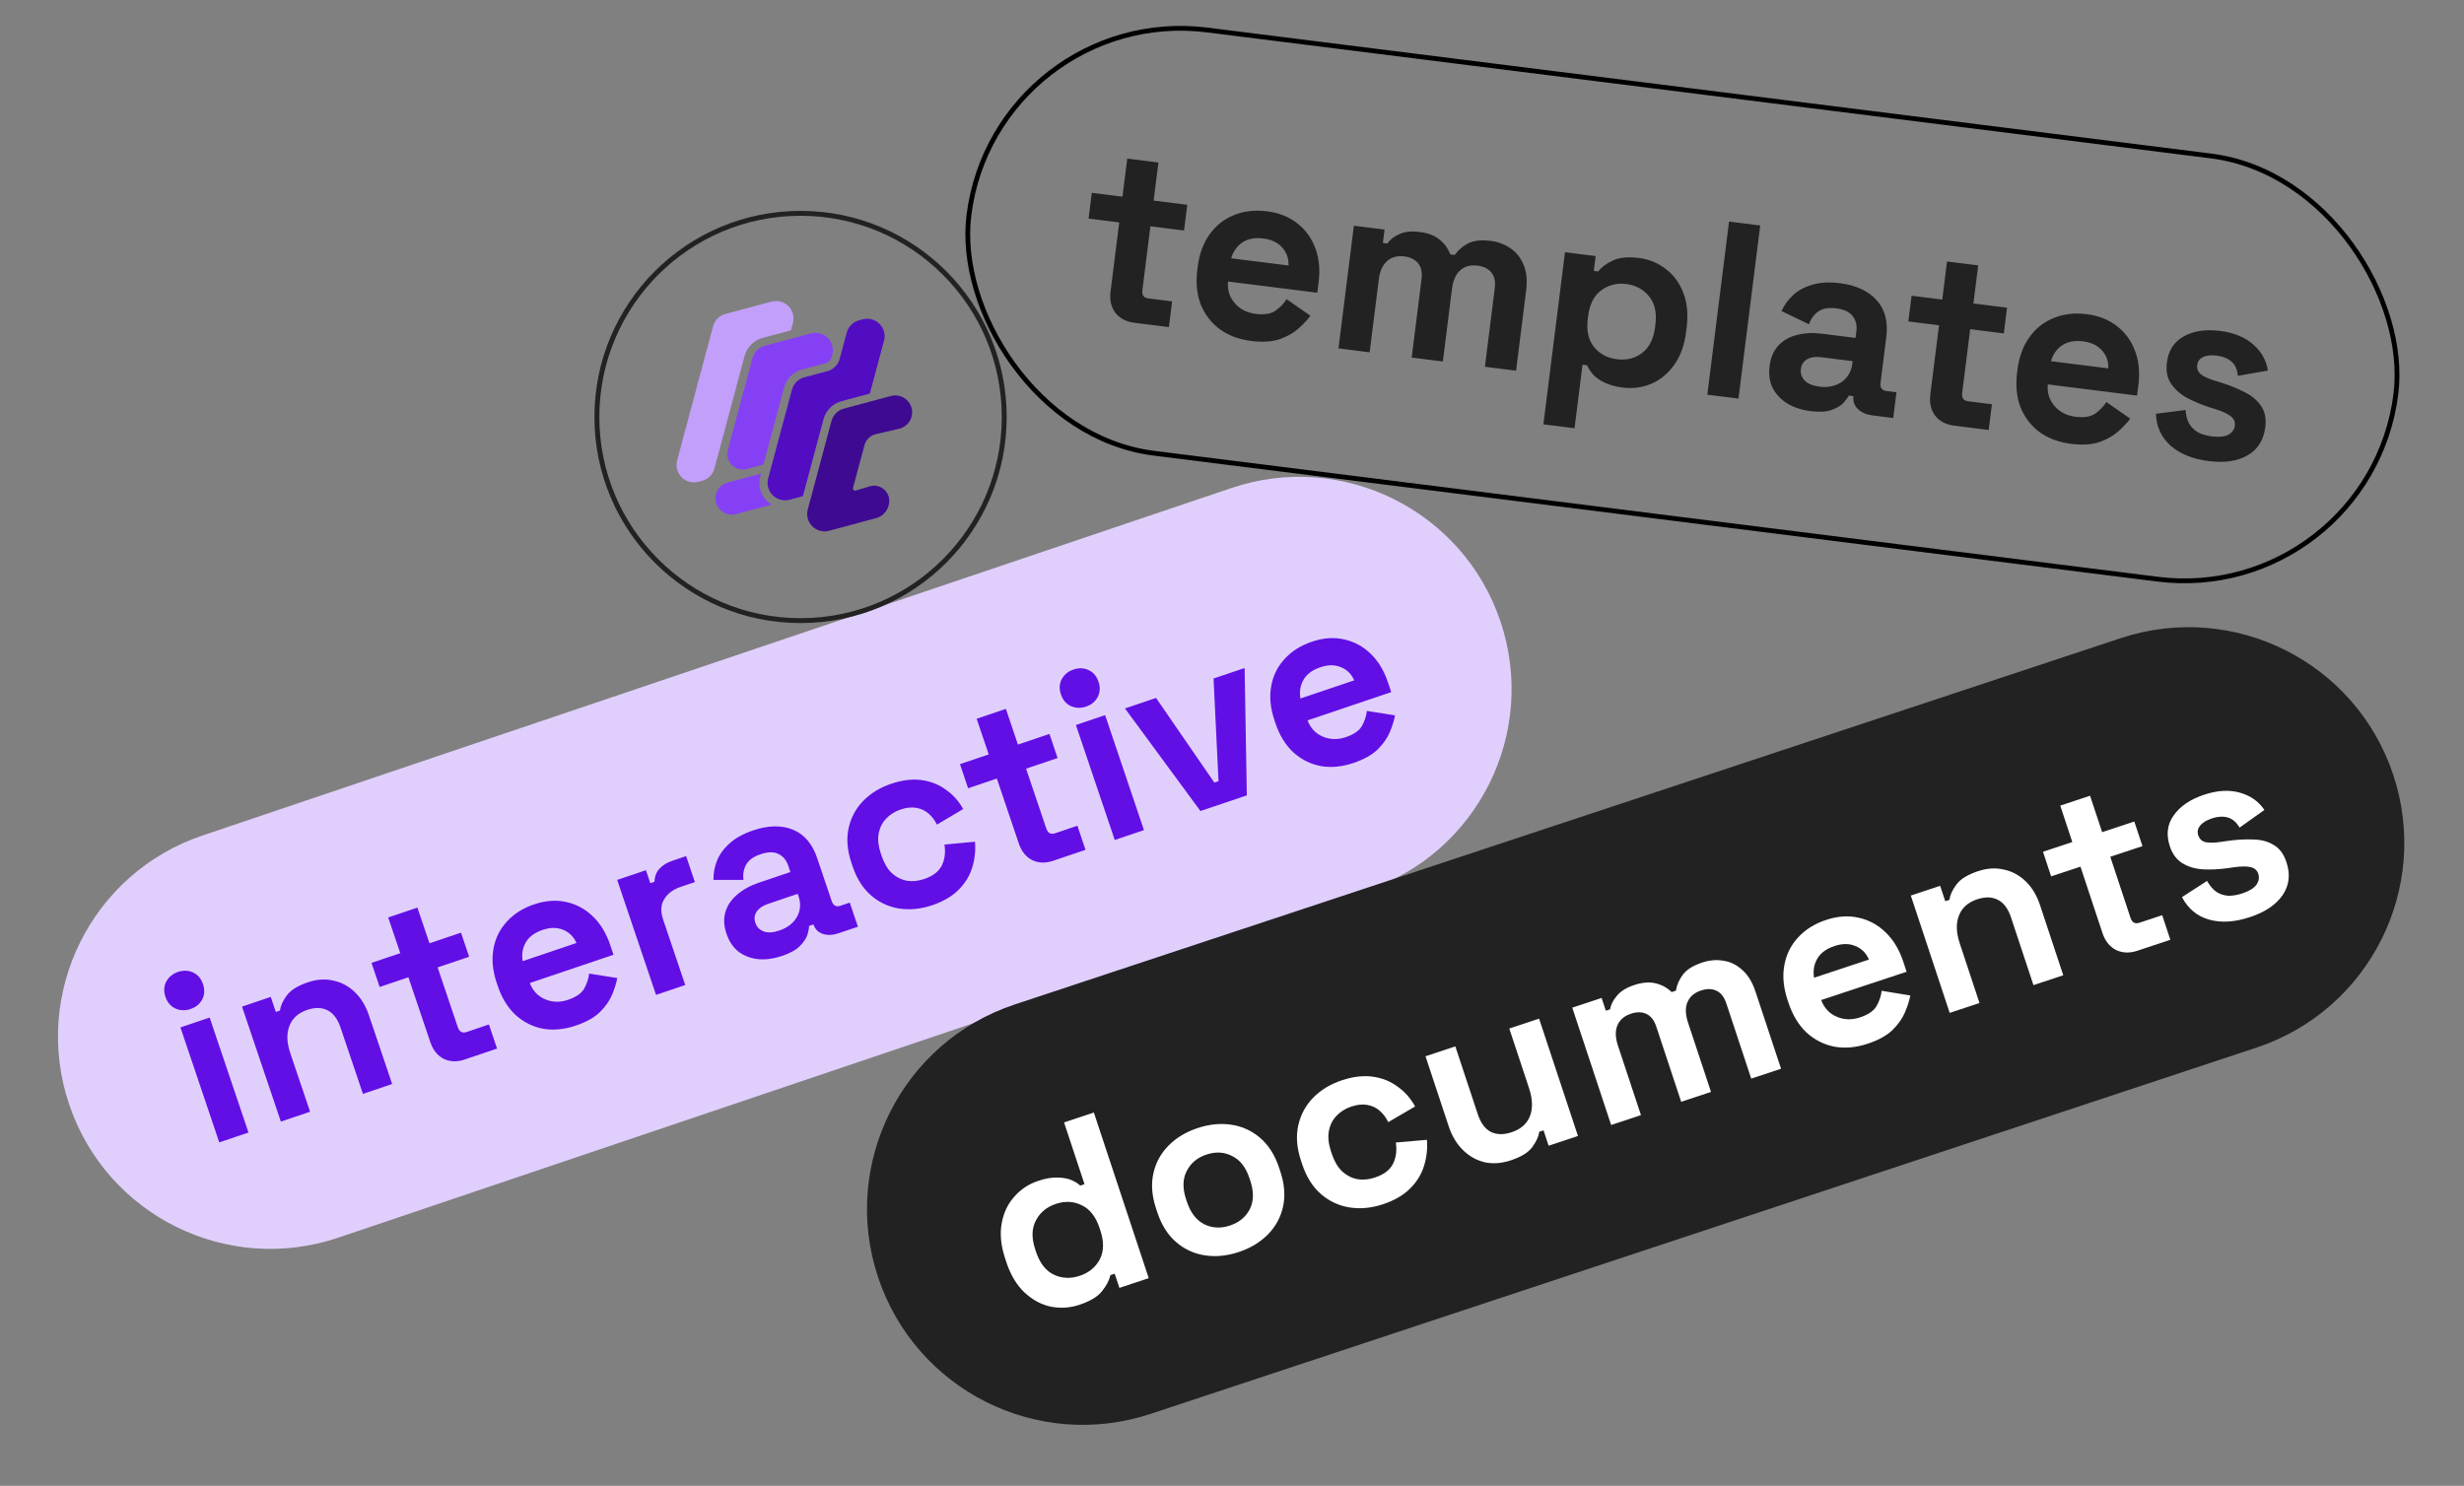
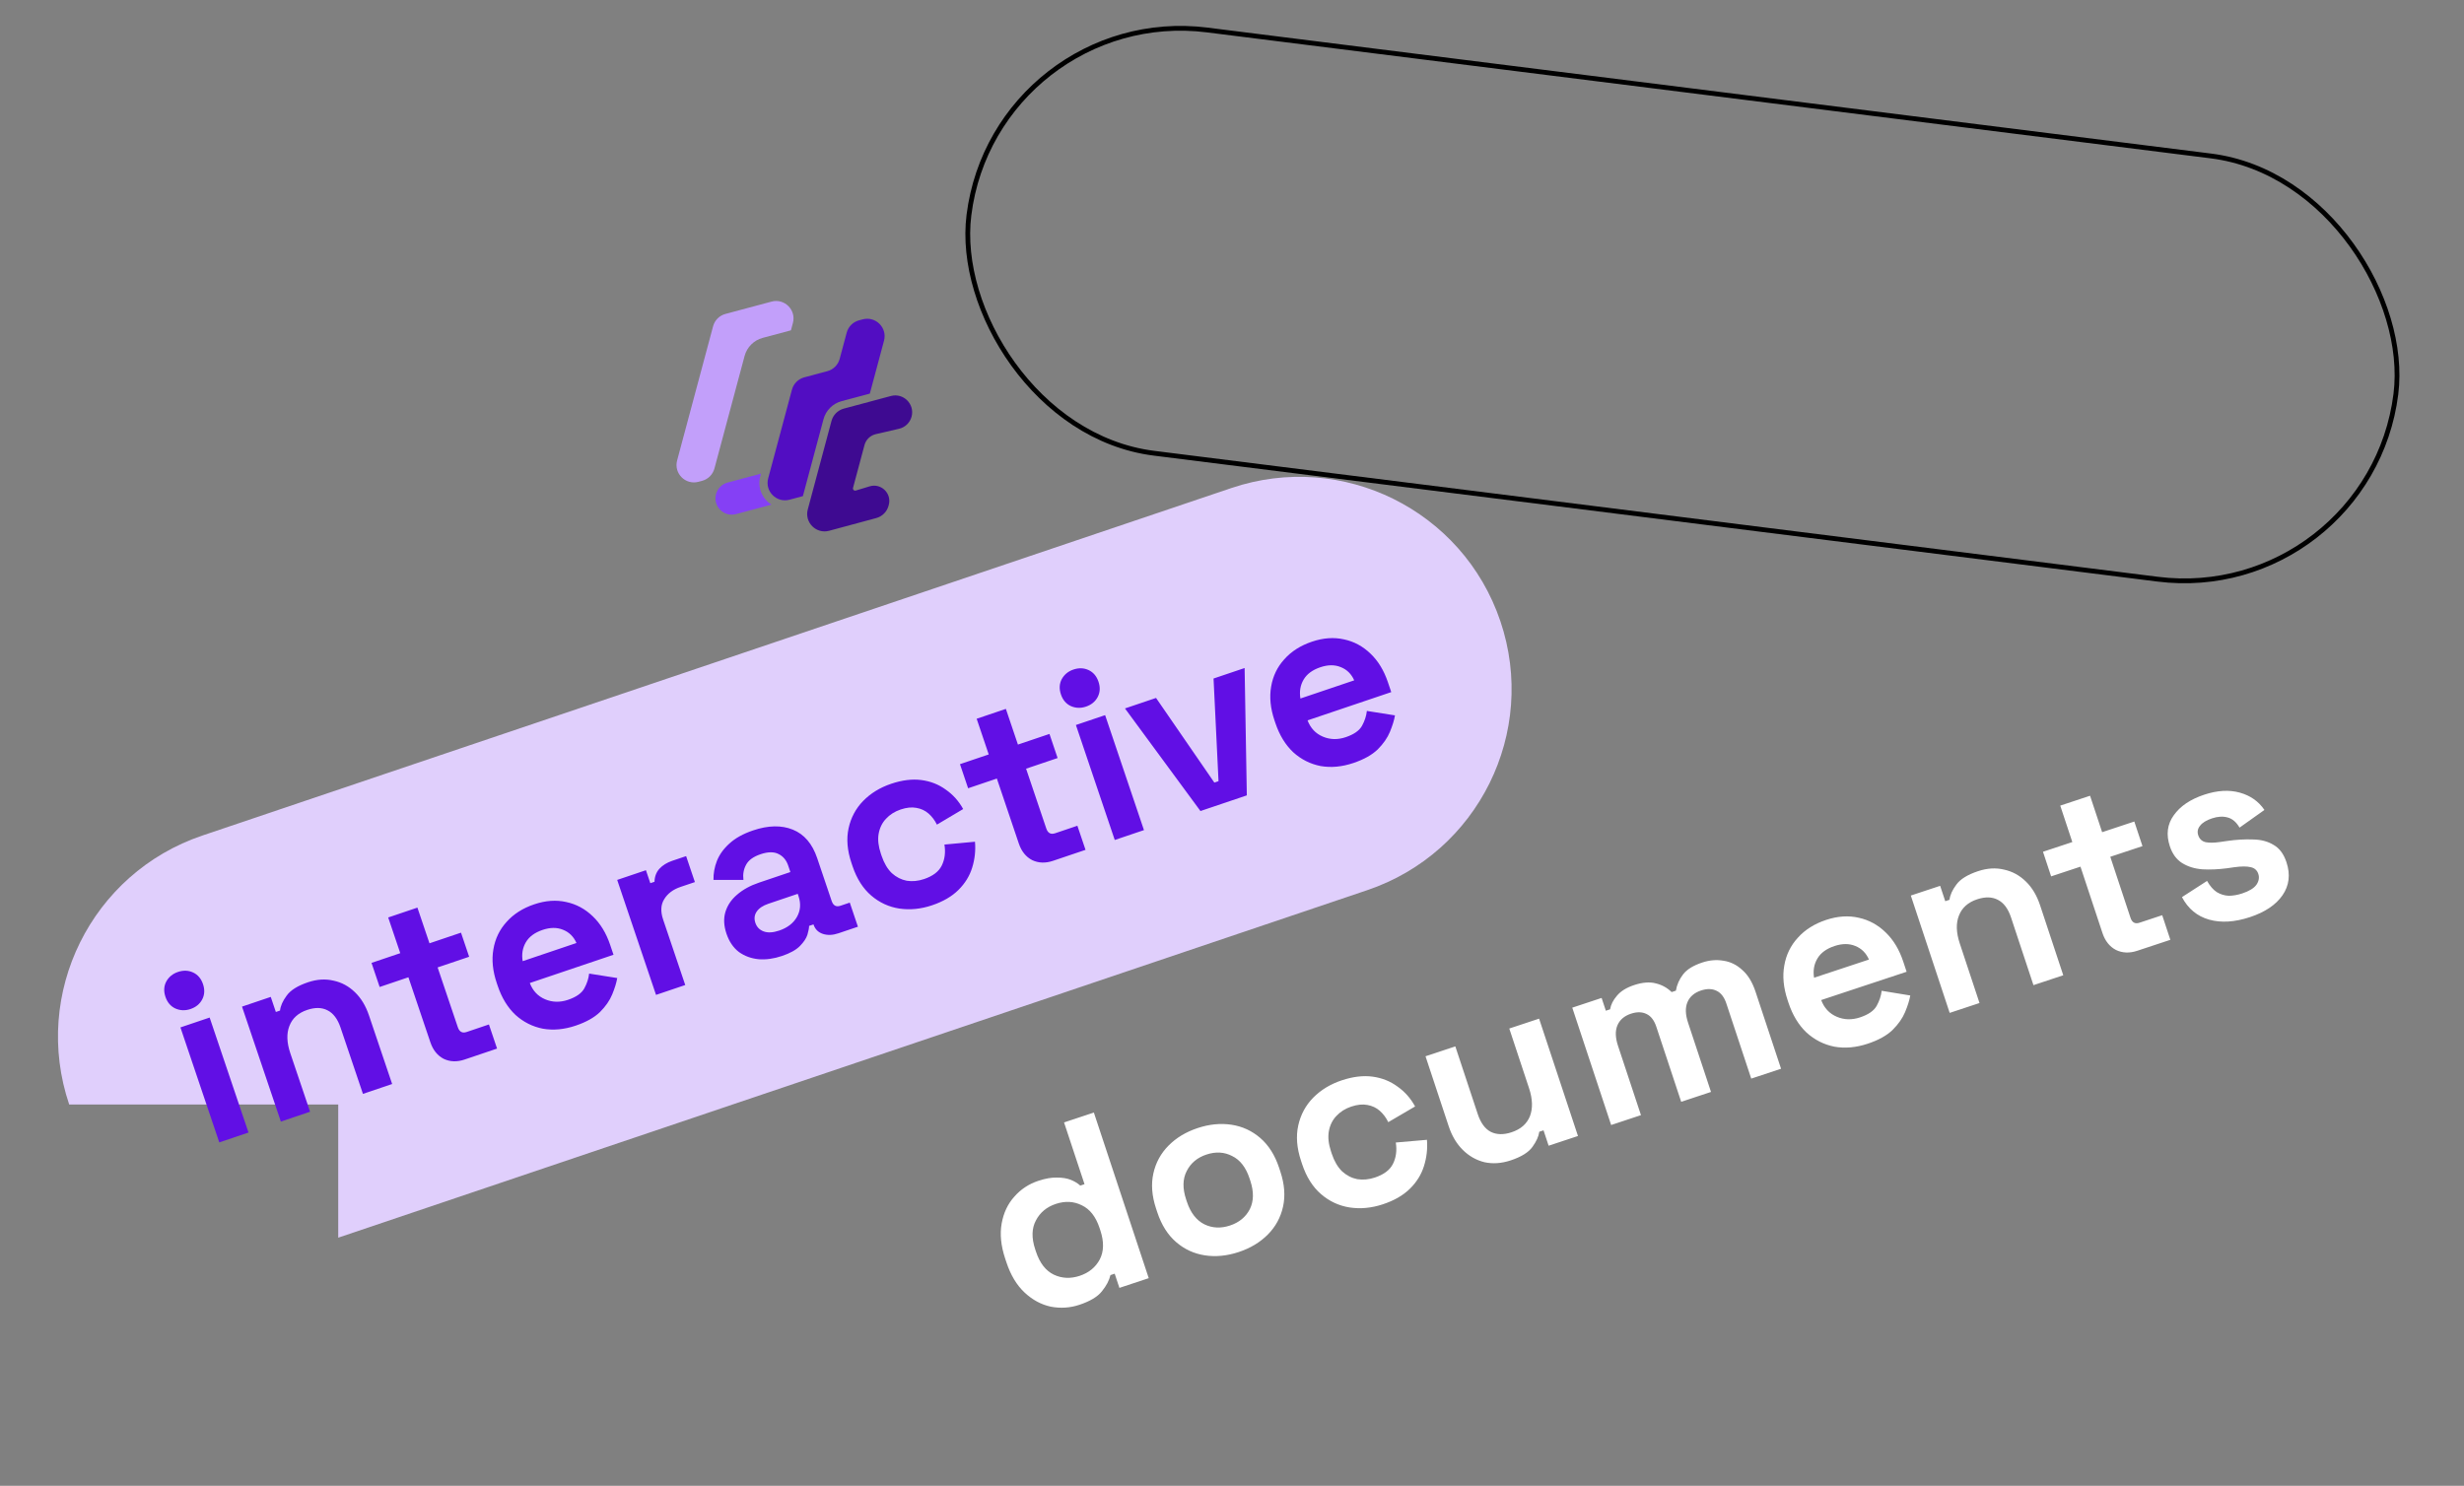
<svg xmlns="http://www.w3.org/2000/svg" width="514" height="310" viewBox="0 0 514 310" fill="none">
  <rect x="0" y="0" width="514" height="310" fill="#808080" stroke="none" />
-   <path d="M14.434 230.452C6.608 207.283 19.046 182.156 42.216 174.33L256.863 101.828C280.033 94.001 305.159 106.44 312.986 129.609V129.609C320.812 152.779 308.373 177.906 285.204 185.732L70.556 258.234C47.387 266.06 22.26 253.622 14.434 230.452V230.452Z" fill="#E0CFFC" />
+   <path d="M14.434 230.452C6.608 207.283 19.046 182.156 42.216 174.33L256.863 101.828C280.033 94.001 305.159 106.44 312.986 129.609V129.609C320.812 152.779 308.373 177.906 285.204 185.732L70.556 258.234V230.452Z" fill="#E0CFFC" />
  <path d="M45.742 238.352L37.639 214.363L43.733 212.305L51.836 236.294L45.742 238.352ZM39.738 210.529C38.642 210.899 37.587 210.86 36.574 210.412C35.592 209.953 34.906 209.143 34.514 207.983C34.122 206.822 34.177 205.762 34.679 204.802C35.213 203.831 36.028 203.161 37.124 202.79C38.253 202.409 39.308 202.448 40.289 202.907C41.27 203.366 41.957 204.175 42.349 205.336C42.741 206.497 42.686 207.557 42.184 208.517C41.682 209.477 40.867 210.148 39.738 210.529ZM58.589 234.013L50.486 210.024L56.483 207.998L57.545 211.142L58.415 210.848C58.519 209.879 58.978 208.844 59.791 207.743C60.594 206.609 62.075 205.678 64.236 204.948C66.106 204.317 67.881 204.202 69.562 204.604C71.264 204.963 72.757 205.77 74.043 207.024C75.318 208.246 76.293 209.856 76.968 211.855L81.804 226.171L75.71 228.23L71.038 214.397C70.428 212.592 69.519 211.39 68.311 210.792C67.136 210.183 65.726 210.157 64.081 210.712C62.211 211.344 60.972 212.463 60.365 214.069C59.748 215.642 59.814 217.542 60.566 219.766L64.683 231.954L58.589 234.013ZM96.92 221.066C95.34 221.599 93.887 221.551 92.561 220.921C91.255 220.249 90.325 219.09 89.77 217.446L85.196 203.903L79.198 205.929L77.499 200.899L83.497 198.873L80.981 191.425L87.075 189.367L89.591 196.815L96.168 194.593L97.867 199.623L91.29 201.845L95.504 214.323C95.831 215.291 96.446 215.622 97.349 215.317L101.992 213.748L103.691 218.778L96.92 221.066ZM120.097 213.991C117.711 214.797 115.43 215.011 113.254 214.632C111.1 214.21 109.197 213.255 107.544 211.765C105.913 210.233 104.673 208.209 103.823 205.694L103.627 205.114C102.778 202.599 102.542 200.253 102.921 198.078C103.289 195.87 104.207 193.962 105.675 192.352C107.132 190.71 109.054 189.487 111.44 188.681C113.793 187.886 116.02 187.726 118.121 188.202C120.211 188.646 122.055 189.639 123.654 191.183C125.242 192.694 126.45 194.675 127.278 197.125L127.98 199.205L110.52 205.102C111.14 206.725 112.205 207.856 113.714 208.496C115.223 209.135 116.816 209.172 118.493 208.606C120.202 208.029 121.334 207.233 121.89 206.219C122.445 205.205 122.78 204.176 122.894 203.132L128.758 204.061C128.59 205.052 128.239 206.194 127.706 207.487C127.195 208.738 126.35 209.957 125.17 211.146C123.98 212.302 122.289 213.251 120.097 213.991ZM109.033 200.54L120.254 196.75C119.656 195.407 118.716 194.485 117.434 193.984C116.183 193.473 114.768 193.484 113.188 194.017C111.544 194.573 110.38 195.433 109.695 196.598C109.011 197.763 108.79 199.077 109.033 200.54ZM136.851 207.578L128.748 183.589L134.746 181.563L135.66 184.271L136.531 183.977C136.559 182.89 136.9 181.985 137.553 181.261C138.239 180.527 139.13 179.974 140.227 179.604L143.128 178.624L144.958 184.041L141.959 185.053C140.412 185.576 139.28 186.426 138.563 187.601C137.836 188.745 137.761 190.171 138.338 191.88L142.945 205.519L136.851 207.578ZM163.137 199.453C161.428 200.031 159.799 200.258 158.249 200.135C156.687 199.98 155.313 199.474 154.126 198.618C152.96 197.718 152.099 196.446 151.544 194.802C150.988 193.157 150.913 191.656 151.316 190.299C151.741 188.898 152.554 187.689 153.755 186.673C154.978 185.613 156.492 184.779 158.298 184.169L164.876 181.947L164.418 180.593C164.037 179.464 163.372 178.665 162.423 178.195C161.463 177.693 160.209 177.704 158.662 178.226C157.146 178.738 156.137 179.474 155.635 180.434C155.123 181.362 154.938 182.412 155.083 183.584L148.836 183.593C148.809 182.237 149.045 180.918 149.546 179.635C150.068 178.309 150.935 177.1 152.147 176.009C153.38 174.874 155.028 173.958 157.092 173.261C160.252 172.193 163.018 172.139 165.389 173.098C167.761 174.057 169.453 176.036 170.466 179.035L173.488 187.982C173.815 188.95 174.429 189.281 175.332 188.976L177.267 188.323L178.966 193.353L174.903 194.725C173.71 195.128 172.629 195.17 171.659 194.851C170.689 194.532 170.041 193.889 169.714 192.921L169.698 192.873L168.779 193.183C168.78 193.614 168.664 194.228 168.431 195.025C168.186 195.79 167.662 196.578 166.858 197.388C166.054 198.199 164.814 198.887 163.137 199.453ZM162.535 194.161C164.244 193.583 165.472 192.648 166.221 191.353C166.99 190.016 167.108 188.557 166.575 186.977L166.411 186.493L160.269 188.568C159.14 188.949 158.335 189.49 157.854 190.192C157.372 190.893 157.279 191.679 157.573 192.55C157.867 193.421 158.445 194.016 159.307 194.335C160.169 194.654 161.245 194.596 162.535 194.161ZM194.447 188.878C192.125 189.662 189.85 189.892 187.621 189.567C185.424 189.231 183.467 188.33 181.75 186.862C180.033 185.395 178.733 183.355 177.851 180.743L177.623 180.066C176.74 177.454 176.537 175.044 177.013 172.836C177.488 170.628 178.498 168.724 180.041 167.126C181.617 165.516 183.565 164.319 185.887 163.534C188.176 162.761 190.279 162.5 192.196 162.751C194.112 163.001 195.81 163.667 197.289 164.748C198.789 165.786 200 167.137 200.921 168.802L195.445 172.052C194.99 171.129 194.405 170.356 193.693 169.735C192.98 169.113 192.128 168.719 191.137 168.55C190.179 168.371 189.087 168.489 187.861 168.902C186.636 169.316 185.616 169.966 184.802 170.852C184.009 171.694 183.502 172.746 183.281 174.006C183.081 175.223 183.237 176.589 183.749 178.104L183.913 178.588C184.425 180.103 185.134 181.301 186.042 182.18C186.971 183.015 188.011 183.544 189.164 183.765C190.338 183.944 191.537 183.826 192.762 183.412C194.6 182.791 195.829 181.855 196.448 180.604C197.089 179.31 197.276 177.846 197.012 176.211L203.386 175.621C203.544 177.471 203.347 179.28 202.794 181.047C202.263 182.771 201.311 184.314 199.939 185.676C198.567 187.037 196.736 188.105 194.447 188.878ZM219.674 179.602C218.095 180.136 216.641 180.088 215.315 179.458C214.01 178.785 213.08 177.627 212.525 175.982L207.95 162.44L201.953 164.466L200.254 159.436L206.251 157.41L203.736 149.962L209.83 147.904L212.345 155.352L218.923 153.13L220.622 158.16L214.044 160.382L218.259 172.86C218.586 173.827 219.201 174.158 220.104 173.853L224.747 172.285L226.446 177.315L219.674 179.602ZM232.542 175.256L224.439 151.267L230.533 149.208L238.636 173.197L232.542 175.256ZM226.539 147.432C225.443 147.803 224.388 147.764 223.374 147.316C222.393 146.857 221.706 146.047 221.314 144.886C220.922 143.726 220.977 142.665 221.479 141.706C222.013 140.735 222.829 140.064 223.925 139.694C225.054 139.313 226.108 139.352 227.09 139.81C228.071 140.269 228.757 141.079 229.15 142.24C229.542 143.401 229.487 144.461 228.985 145.421C228.483 146.381 227.667 147.051 226.539 147.432ZM250.419 169.217L234.675 147.81L241.156 145.62L253.317 163.281L254.188 162.987L253.15 141.569L259.631 139.38L260.092 165.95L250.419 169.217ZM282.337 159.191C279.951 159.997 277.67 160.21 275.495 159.832C273.34 159.41 271.437 158.454 269.785 156.965C268.153 155.432 266.913 153.409 266.063 150.894L265.867 150.313C265.018 147.798 264.783 145.453 265.161 143.277C265.529 141.07 266.447 139.161 267.915 137.552C269.372 135.91 271.294 134.686 273.68 133.88C276.034 133.085 278.261 132.926 280.361 133.402C282.451 133.845 284.295 134.839 285.894 136.382C287.482 137.893 288.69 139.874 289.518 142.325L290.22 144.404L272.761 150.302C273.381 151.924 274.445 153.056 275.954 153.695C277.464 154.335 279.057 154.372 280.733 153.805C282.442 153.228 283.574 152.433 284.13 151.419C284.686 150.405 285.021 149.376 285.135 148.331L290.999 149.26C290.83 150.251 290.48 151.393 289.947 152.687C289.435 153.937 288.59 155.157 287.411 156.346C286.221 157.502 284.529 158.45 282.337 159.191ZM271.273 145.739L282.494 141.949C281.897 140.606 280.957 139.684 279.674 139.184C278.424 138.672 277.008 138.683 275.428 139.217C273.784 139.772 272.62 140.632 271.936 141.798C271.251 142.963 271.031 144.276 271.273 145.739Z" fill="#610FE5" />
  <rect x="207.666" y="0.715" width="300" height="89" rx="44.5" transform="rotate(7.154 207.666 0.715)" stroke="black" />
-   <path d="M236.614 67.341C234.929 67.13 233.618 66.441 232.681 65.275C231.783 64.08 231.444 62.605 231.664 60.85L233.477 46.404L227.079 45.601L227.753 40.235L234.151 41.038L235.148 33.092L241.649 33.908L240.652 41.854L247.669 42.734L246.995 48.1L239.978 47.22L238.307 60.531C238.178 61.563 238.595 62.14 239.558 62.26L244.511 62.882L243.837 68.248L236.614 67.341ZM261.004 71.136C258.459 70.817 256.273 70.001 254.446 68.689C252.658 67.346 251.337 65.626 250.482 63.527C249.666 61.398 249.426 58.992 249.763 56.309L249.841 55.69C250.178 53.007 251.002 50.752 252.315 48.925C253.631 47.064 255.32 45.721 257.38 44.897C259.444 44.038 261.749 43.768 264.294 44.088C266.805 44.403 268.918 45.244 270.633 46.613C272.353 47.947 273.603 49.676 274.384 51.8C275.17 53.89 275.399 56.242 275.071 58.857L274.793 61.075L256.167 58.737C256.015 60.5 256.49 62.01 257.59 63.266C258.69 64.522 260.134 65.262 261.923 65.487C263.746 65.716 265.137 65.489 266.096 64.805C267.055 64.122 267.819 63.327 268.387 62.42L273.352 65.873C272.758 66.707 271.93 67.599 270.867 68.549C269.843 69.468 268.527 70.211 266.919 70.778C265.315 71.311 263.343 71.43 261.004 71.136ZM256.827 53.894L268.797 55.396C268.845 53.9 268.392 52.638 267.438 51.61C266.518 50.586 265.216 49.968 263.53 49.757C261.776 49.536 260.327 49.809 259.183 50.574C258.039 51.338 257.253 52.445 256.827 53.894ZM279.212 72.688L282.424 47.097L288.822 47.9L288.473 50.686L289.401 50.803C289.956 49.999 290.789 49.352 291.898 48.862C293.012 48.338 294.412 48.182 296.097 48.394C297.92 48.623 299.337 49.167 300.347 50.028C301.361 50.854 302.09 51.871 302.532 53.08L303.461 53.196C304.184 52.169 305.123 51.361 306.28 50.772C307.437 50.184 308.996 50.013 310.957 50.259C312.539 50.457 313.923 50.981 315.11 51.828C316.335 52.646 317.239 53.79 317.823 55.261C318.446 56.702 318.628 58.454 318.369 60.518L316.258 77.338L309.757 76.522L311.81 60.166C311.987 58.756 311.757 57.661 311.121 56.883C310.489 56.07 309.52 55.581 308.213 55.417C306.734 55.232 305.521 55.569 304.575 56.428C303.667 57.258 303.103 58.549 302.883 60.303L300.986 75.421L294.485 74.605L296.537 58.249C296.714 56.839 296.485 55.745 295.849 54.966C295.217 54.153 294.248 53.664 292.941 53.5C291.462 53.315 290.249 53.652 289.303 54.511C288.395 55.341 287.831 56.632 287.611 58.387L285.713 73.504L279.212 72.688ZM321.955 88.534L326.462 52.624L332.86 53.427L332.471 56.523L333.4 56.639C334.11 55.715 335.131 54.953 336.465 54.351C337.802 53.716 339.623 53.542 341.928 53.832C343.992 54.091 345.836 54.846 347.461 56.098C349.09 57.316 350.314 58.972 351.134 61.067C351.955 63.161 352.19 65.601 351.84 68.388L351.737 69.213C351.387 71.999 350.556 74.306 349.243 76.132C347.931 77.959 346.333 79.278 344.449 80.09C342.57 80.867 340.598 81.127 338.534 80.868C336.987 80.673 335.703 80.32 334.684 79.808C333.696 79.334 332.909 78.781 332.325 78.149C331.779 77.487 331.354 76.839 331.049 76.207L330.12 76.09L328.456 89.35L321.955 88.534ZM337.286 74.946C339.316 75.201 341.064 74.774 342.53 73.665C344.036 72.526 344.944 70.719 345.255 68.242L345.32 67.726C345.631 65.25 345.195 63.291 344.013 61.85C342.836 60.374 341.25 59.511 339.255 59.261C337.26 59.011 335.51 59.455 334.004 60.593C332.503 61.698 331.597 63.488 331.286 65.965L331.221 66.481C330.91 68.957 331.344 70.933 332.521 72.409C333.703 73.85 335.291 74.696 337.286 74.946ZM356.152 82.345L360.685 46.228L367.186 47.044L362.653 83.161L356.152 82.345ZM377.712 85.785C375.889 85.556 374.294 85.041 372.927 84.241C371.564 83.406 370.528 82.333 369.82 81.021C369.149 79.679 368.924 78.131 369.145 76.377C369.365 74.623 369.961 73.212 370.933 72.147C371.944 71.051 373.226 70.303 374.779 69.904C376.37 69.475 378.128 69.381 380.055 69.623L387.072 70.504L387.253 69.059C387.404 67.855 387.149 66.827 386.487 65.975C385.83 65.089 384.675 64.543 383.024 64.335C381.408 64.133 380.156 64.36 379.27 65.017C378.388 65.64 377.754 66.521 377.366 67.661L371.634 64.897C372.21 63.642 373.013 62.537 374.041 61.583C375.108 60.599 376.439 59.875 378.035 59.412C379.669 58.918 381.587 58.809 383.788 59.086C387.159 59.509 389.719 60.686 391.468 62.618C393.217 64.549 393.891 67.114 393.489 70.313L392.291 79.858C392.162 80.89 392.579 81.467 393.542 81.588L395.605 81.847L394.932 87.213L390.598 86.668C389.325 86.509 388.315 86.068 387.567 85.345C386.819 84.622 386.51 83.745 386.64 82.713L386.646 82.661L385.666 82.538C385.477 82.934 385.098 83.445 384.53 84.073C383.966 84.666 383.136 85.156 382.04 85.542C380.943 85.928 379.5 86.009 377.712 85.785ZM379.507 80.665C381.33 80.893 382.872 80.58 384.132 79.725C385.431 78.84 386.187 77.555 386.398 75.869L386.463 75.353L379.91 74.531C378.706 74.38 377.728 74.519 376.975 74.949C376.223 75.378 375.788 76.058 375.672 76.986C375.555 77.915 375.821 78.717 376.47 79.392C377.119 80.068 378.131 80.492 379.507 80.665ZM407.624 88.806C405.938 88.594 404.627 87.905 403.691 86.74C402.793 85.544 402.454 84.069 402.674 82.314L404.487 67.868L398.089 67.065L398.763 61.699L405.161 62.502L406.158 54.556L412.659 55.372L411.662 63.318L418.678 64.199L418.005 69.565L410.988 68.684L409.317 81.995C409.188 83.027 409.605 83.604 410.568 83.725L415.521 84.346L414.847 89.712L407.624 88.806ZM432.014 92.601C429.469 92.281 427.283 91.465 425.456 90.153C423.668 88.81 422.346 87.09 421.492 84.991C420.676 82.862 420.436 80.456 420.773 77.773L420.851 77.154C421.187 74.471 422.012 72.216 423.324 70.389C424.641 68.528 426.33 67.185 428.39 66.361C430.454 65.502 432.759 65.232 435.304 65.552C437.815 65.867 439.928 66.709 441.643 68.077C443.362 69.411 444.613 71.14 445.394 73.264C446.18 75.355 446.409 77.707 446.081 80.321L445.802 82.539L427.176 80.202C427.025 81.965 427.499 83.474 428.6 84.73C429.7 85.986 431.144 86.727 432.933 86.951C434.756 87.18 436.147 86.953 437.106 86.269C438.065 85.586 438.829 84.791 439.397 83.884L444.362 87.337C443.768 88.171 442.94 89.063 441.877 90.013C440.853 90.932 439.537 91.676 437.929 92.242C436.325 92.775 434.353 92.894 432.014 92.601ZM427.837 75.358L439.807 76.861C439.855 75.364 439.402 74.102 438.448 73.074C437.528 72.05 436.226 71.432 434.54 71.221C432.786 71.001 431.337 71.273 430.193 72.038C429.048 72.802 428.263 73.909 427.837 75.358ZM460.76 96.209C457.424 95.79 454.78 94.724 452.829 93.012C450.877 91.3 449.846 89.074 449.736 86.335L455.915 85.538C456.005 86.772 456.282 87.768 456.746 88.525C457.244 89.286 457.887 89.873 458.673 90.287C459.499 90.67 460.41 90.924 461.408 91.049C462.921 91.239 464.071 91.121 464.859 90.696C465.65 90.236 466.095 89.611 466.195 88.82C466.294 88.029 466.026 87.384 465.389 86.885C464.758 86.351 463.702 85.852 462.223 85.387L460.811 84.947C459.066 84.379 457.49 83.709 456.084 82.939C454.683 82.134 453.602 81.142 452.842 79.964C452.081 78.785 451.807 77.353 452.018 75.668C452.338 73.123 453.51 71.296 455.536 70.187C457.566 69.045 460.095 68.663 463.122 69.043C465.977 69.402 468.27 70.336 470.002 71.846C471.734 73.356 472.763 75.18 473.089 77.317L466.819 78.417C466.708 77.075 466.257 76.075 465.466 75.417C464.71 74.763 463.712 74.358 462.474 74.203C461.236 74.047 460.262 74.152 459.552 74.517C458.847 74.848 458.447 75.392 458.352 76.148C458.248 76.974 458.514 77.636 459.15 78.135C459.791 78.6 460.683 79.009 461.826 79.362L463.239 79.802C465.122 80.387 466.801 81.07 468.275 81.849C469.788 82.598 470.925 83.561 471.685 84.74C472.485 85.888 472.772 87.357 472.548 89.146C472.211 91.829 470.969 93.787 468.823 95.019C466.715 96.222 464.028 96.619 460.76 96.209Z" fill="#222222" />
-   <path d="M183.15 266.428C175.335 242.836 188.125 217.376 211.717 209.561L442.391 133.148C465.983 125.333 491.443 138.123 499.258 161.715C507.073 185.307 494.284 210.768 470.691 218.583L240.018 294.995C216.426 302.81 190.965 290.02 183.15 266.428Z" fill="#222222" />
  <path d="M225.15 272.244C223.209 272.887 221.224 273.015 219.197 272.627C217.192 272.196 215.368 271.211 213.727 269.674C212.085 268.136 210.823 266.034 209.94 263.369L209.678 262.579C208.795 259.913 208.553 257.474 208.952 255.26C209.351 253.046 210.231 251.184 211.594 249.674C212.945 248.131 214.608 247.032 216.582 246.378C218.063 245.887 219.357 245.66 220.464 245.695C221.593 245.686 222.558 245.841 223.358 246.16C224.157 246.48 224.82 246.881 225.345 247.365L226.234 247.07L221.966 234.187L228.185 232.126L239.631 266.68L233.511 268.708L232.529 265.746L231.641 266.04C231.387 267.147 230.793 268.275 229.859 269.424C228.958 270.563 227.388 271.502 225.15 272.244ZM225.228 266.193C227.136 265.56 228.531 264.423 229.411 262.78C230.28 261.104 230.322 259.082 229.537 256.713L229.374 256.219C228.589 253.849 227.353 252.269 225.666 251.476C224.001 250.64 222.198 250.543 220.257 251.186C218.348 251.819 216.959 252.973 216.09 254.648C215.21 256.291 215.162 258.297 215.947 260.667L216.111 261.16C216.895 263.53 218.137 265.127 219.834 265.952C221.521 266.745 223.319 266.825 225.228 266.193ZM258.406 261.228C255.97 262.034 253.618 262.266 251.35 261.922C249.081 261.578 247.077 260.653 245.337 259.148C243.596 257.643 242.29 255.574 241.418 252.941L241.156 252.151C240.284 249.519 240.097 247.079 240.595 244.833C241.092 242.586 242.148 240.648 243.763 239.018C245.377 237.387 247.402 236.169 249.837 235.362C252.273 234.555 254.624 234.324 256.893 234.668C259.162 235.012 261.166 235.937 262.906 237.442C264.647 238.947 265.953 241.016 266.825 243.649L267.086 244.438C267.959 247.071 268.146 249.511 267.648 251.757C267.151 254.003 266.095 255.942 264.48 257.572C262.866 259.203 260.841 260.421 258.406 261.228ZM256.574 255.699C258.483 255.067 259.861 253.935 260.708 252.303C261.544 250.638 261.581 248.654 260.818 246.351L260.654 245.857C259.891 243.553 258.683 242 257.029 241.197C255.397 240.349 253.61 240.247 251.669 240.891C249.76 241.523 248.388 242.671 247.551 244.336C246.704 245.968 246.662 247.936 247.425 250.239L247.589 250.733C248.352 253.036 249.566 254.606 251.23 255.443C252.884 256.246 254.665 256.331 256.574 255.699ZM288.482 251.265C286.113 252.05 283.794 252.27 281.525 251.926C279.289 251.571 277.301 250.641 275.561 249.136C273.821 247.631 272.509 245.545 271.626 242.88L271.398 242.189C270.515 239.523 270.322 237.067 270.819 234.821C271.317 232.574 272.356 230.641 273.938 229.022C275.553 227.391 277.545 226.184 279.914 225.399C282.25 224.625 284.394 224.371 286.345 224.638C288.296 224.905 290.021 225.593 291.521 226.703C293.043 227.769 294.268 229.153 295.197 230.854L289.599 234.132C289.141 233.189 288.55 232.398 287.828 231.761C287.106 231.124 286.24 230.717 285.232 230.539C284.257 230.351 283.144 230.464 281.893 230.878C280.643 231.293 279.6 231.948 278.765 232.846C277.953 233.699 277.43 234.767 277.197 236.049C276.987 237.288 277.137 238.68 277.65 240.227L277.813 240.721C278.326 242.267 279.041 243.491 279.961 244.392C280.902 245.249 281.959 245.793 283.131 246.026C284.326 246.214 285.548 246.101 286.799 245.687C288.675 245.066 289.932 244.12 290.57 242.849C291.23 241.535 291.43 240.045 291.17 238.378L297.667 237.814C297.817 239.7 297.605 241.542 297.031 243.338C296.48 245.091 295.501 246.657 294.096 248.036C292.69 249.414 290.819 250.491 288.482 251.265ZM315.135 242.107C313.227 242.739 311.407 242.867 309.675 242.491C307.966 242.072 306.46 241.219 305.158 239.934C303.856 238.649 302.872 237.003 302.207 234.996L297.367 220.384L303.587 218.324L308.263 232.442C308.874 234.284 309.776 235.519 310.97 236.147C312.196 236.763 313.649 236.793 315.327 236.237C317.236 235.605 318.51 234.489 319.148 232.89C319.776 231.257 319.714 229.306 318.962 227.035L314.841 214.596L321.061 212.536L329.171 237.019L323.051 239.047L321.988 235.838L321.099 236.133C320.977 237.086 320.503 238.138 319.679 239.287C318.855 240.437 317.34 241.377 315.135 242.107ZM336.093 234.727L327.982 210.243L334.103 208.215L334.986 210.881L335.875 210.587C336.03 209.622 336.503 208.68 337.294 207.761C338.074 206.809 339.27 206.065 340.883 205.531C342.627 204.953 344.14 204.836 345.422 205.178C346.693 205.487 347.788 206.092 348.708 206.993L349.596 206.699C349.807 205.46 350.308 204.326 351.099 203.297C351.89 202.268 353.224 201.443 355.099 200.822C356.613 200.321 358.088 200.197 359.523 200.452C360.981 200.663 362.29 201.307 363.45 202.383C364.632 203.416 365.55 204.92 366.204 206.894L371.535 222.986L365.315 225.046L360.132 209.399C359.685 208.049 359.007 207.16 358.097 206.731C357.177 206.269 356.092 206.245 354.842 206.659C353.427 207.128 352.477 207.954 351.992 209.137C351.53 210.276 351.576 211.685 352.132 213.363L356.923 227.826L350.704 229.886L345.52 214.239C345.073 212.889 344.395 212 343.486 211.571C342.566 211.109 341.481 211.085 340.231 211.499C338.815 211.968 337.866 212.794 337.381 213.977C336.919 215.116 336.965 216.525 337.521 218.203L342.312 232.666L336.093 234.727ZM389.609 217.766C387.174 218.573 384.849 218.776 382.635 218.378C380.444 217.935 378.511 216.95 376.836 215.423C375.184 213.853 373.932 211.784 373.082 209.217L372.886 208.625C372.036 206.058 371.81 203.668 372.209 201.454C372.597 199.207 373.543 197.269 375.048 195.638C376.542 193.975 378.507 192.739 380.942 191.933C383.344 191.137 385.614 190.988 387.75 191.485C389.876 191.949 391.749 192.973 393.368 194.554C394.977 196.103 396.196 198.128 397.024 200.629L397.727 202.751L379.907 208.654C380.529 210.311 381.607 211.469 383.14 212.13C384.674 212.791 386.296 212.837 388.008 212.271C389.752 211.693 390.91 210.889 391.482 209.86C392.054 208.83 392.401 207.784 392.524 206.721L398.491 207.702C398.314 208.711 397.95 209.872 397.399 211.186C396.87 212.457 396.002 213.694 394.794 214.898C393.575 216.069 391.846 217.025 389.609 217.766ZM378.42 203.998L389.872 200.204C389.271 198.833 388.319 197.888 387.016 197.371C385.745 196.842 384.304 196.845 382.691 197.379C381.013 197.935 379.822 198.804 379.118 199.987C378.414 201.17 378.181 202.507 378.42 203.998ZM406.713 211.333L398.603 186.849L404.724 184.822L405.787 188.03L406.675 187.736C406.787 186.75 407.26 185.698 408.095 184.581C408.92 183.432 410.434 182.492 412.639 181.762C414.548 181.129 416.357 181.023 418.066 181.443C419.797 181.819 421.314 182.649 422.616 183.934C423.908 185.186 424.891 186.833 425.567 188.873L430.407 203.484L424.187 205.545L419.511 191.427C418.9 189.584 417.982 188.355 416.755 187.738C415.562 187.111 414.125 187.076 412.447 187.632C410.538 188.264 409.27 189.396 408.642 191.028C408.003 192.628 408.06 194.563 408.812 196.833L412.933 209.273L406.713 211.333ZM445.835 198.374C444.222 198.908 442.742 198.85 441.395 198.201C440.07 197.508 439.129 196.322 438.574 194.644L433.995 180.822L427.874 182.85L426.174 177.716L432.295 175.689L429.776 168.087L435.996 166.027L438.514 173.628L445.227 171.405L446.928 176.538L440.215 178.762L444.433 191.498C444.76 192.485 445.385 192.826 446.306 192.521L451.045 190.951L452.745 196.085L445.835 198.374ZM469.365 191.346C466.173 192.403 463.328 192.579 460.83 191.873C458.332 191.166 456.444 189.601 455.166 187.176L460.401 183.798C461.013 184.873 461.691 185.653 462.436 186.137C463.213 186.61 464.046 186.863 464.934 186.898C465.844 186.889 466.776 186.726 467.73 186.41C469.178 185.93 470.166 185.329 470.693 184.606C471.21 183.851 471.343 183.095 471.092 182.338C470.842 181.581 470.322 181.114 469.533 180.937C468.733 180.728 467.565 180.731 466.03 180.947L464.566 181.158C462.746 181.396 461.036 181.47 459.435 181.379C457.824 181.255 456.422 180.825 455.228 180.088C454.035 179.352 453.171 178.177 452.637 176.565C451.83 174.129 452.103 171.976 453.454 170.104C454.795 168.199 456.914 166.766 459.81 165.807C462.541 164.902 465.014 164.759 467.227 165.377C469.44 165.995 471.154 167.199 472.367 168.988L467.18 172.678C466.503 171.515 465.665 170.806 464.668 170.552C463.704 170.287 462.63 170.351 461.445 170.743C460.26 171.136 459.426 171.65 458.943 172.284C458.448 172.886 458.321 173.549 458.561 174.273C458.822 175.063 459.348 175.547 460.137 175.723C460.915 175.867 461.896 175.853 463.08 175.68L464.544 175.469C466.496 175.187 468.305 175.081 469.971 175.15C471.659 175.175 473.1 175.556 474.294 176.293C475.509 176.986 476.4 178.188 476.967 179.899C477.818 182.466 477.539 184.767 476.132 186.804C474.747 188.796 472.492 190.31 469.365 191.346Z" fill="white" />
-   <path d="M167 129.488C143.534 129.488 124.512 110.466 124.512 87C124.512 63.535 143.534 44.512 167 44.512C190.466 44.512 209.488 63.535 209.488 87C209.488 110.466 190.466 129.488 167 129.488Z" stroke="#222222" stroke-width="1.024" />
  <path d="M160.954 62.925C163.657 62.203 166.13 64.676 165.405 67.379L164.993 68.919L159.103 70.495C157.259 70.988 155.819 72.428 155.325 74.271L149.034 97.751C148.697 99.006 147.716 99.987 146.46 100.322L145.7 100.525C142.998 101.247 140.526 98.774 141.25 96.072L148.753 68.073C149.089 66.817 150.07 65.837 151.325 65.501L160.954 62.925Z" fill="#C29FFA" />
-   <path d="M173.624 74.019C174.348 71.316 171.876 68.842 169.173 69.565L159.543 72.141C158.288 72.477 157.308 73.457 156.971 74.712L151.827 93.912C151.185 96.306 153.375 98.496 155.769 97.856L159.253 96.924L163.557 80.861C164.051 79.017 165.491 77.578 167.335 77.085L172.147 75.797C172.814 75.619 173.335 75.098 173.513 74.432L173.624 74.019Z" fill="#8540F5" />
  <path d="M160.938 105.286C159.061 104.11 157.946 101.801 158.599 99.365L158.745 98.82L151.777 100.684C150.601 100.998 149.682 101.917 149.367 103.093C148.688 105.625 151.005 107.943 153.537 107.265L160.938 105.286Z" fill="#8540F5" />
  <path d="M179.958 66.632C182.66 65.91 185.132 68.384 184.408 71.086L181.45 82.124L175.561 83.699C173.717 84.192 172.276 85.632 171.783 87.476L167.485 103.513L164.696 104.26C161.993 104.983 159.521 102.509 160.245 99.806L165.203 81.302C165.54 80.047 166.52 79.067 167.776 78.731L172.587 77.444C173.843 77.108 174.823 76.128 175.16 74.873L176.624 69.407C176.96 68.151 177.942 67.171 179.197 66.835L179.958 66.632Z" fill="#520DC2" />
  <path d="M168.506 106.29L173.453 87.826C173.789 86.572 174.769 85.592 176.023 85.255L185.842 82.623C188.462 81.921 190.86 84.318 190.158 86.938C189.821 88.196 188.817 89.166 187.548 89.459L182.694 90.582C181.549 90.847 180.643 91.722 180.338 92.858L177.942 101.799C177.85 102.144 178.172 102.456 178.513 102.352L181.406 101.473C183.794 100.748 186.049 102.93 185.403 105.34L185.355 105.522C185.019 106.775 184.042 107.754 182.79 108.091L172.964 110.741C170.259 111.471 167.781 108.996 168.506 106.29Z" fill="#3E0A91" />
</svg>